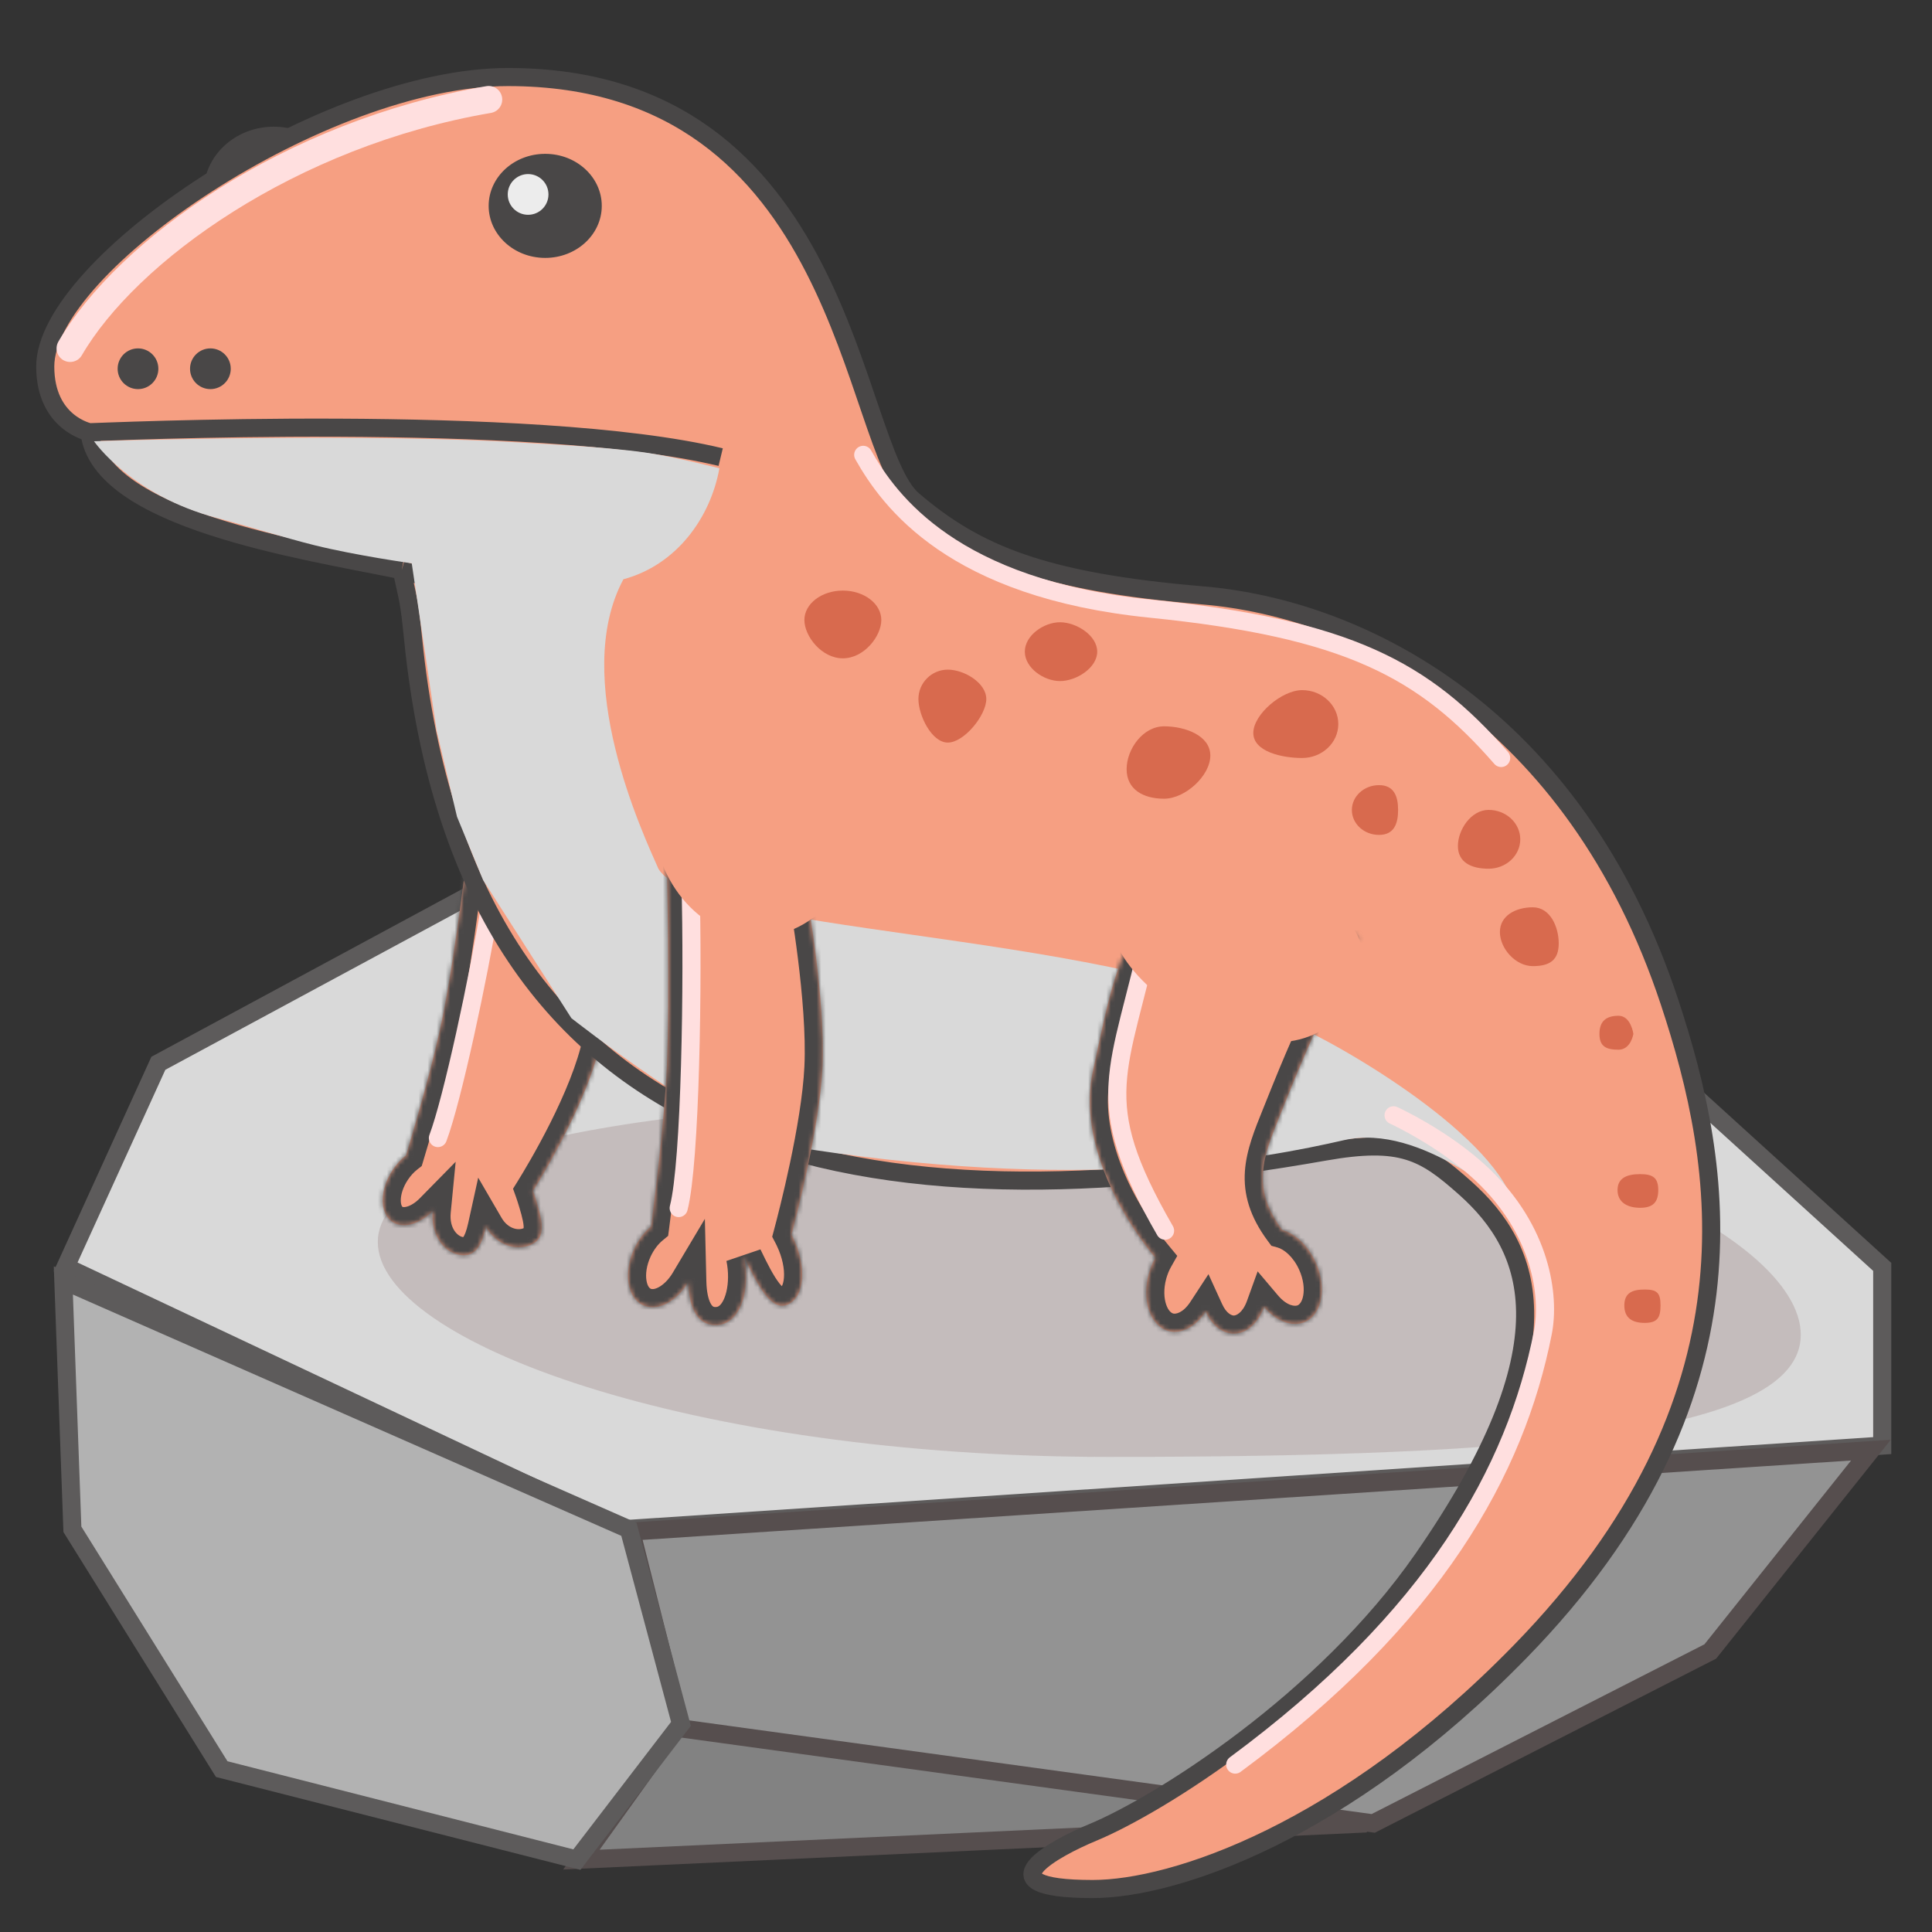
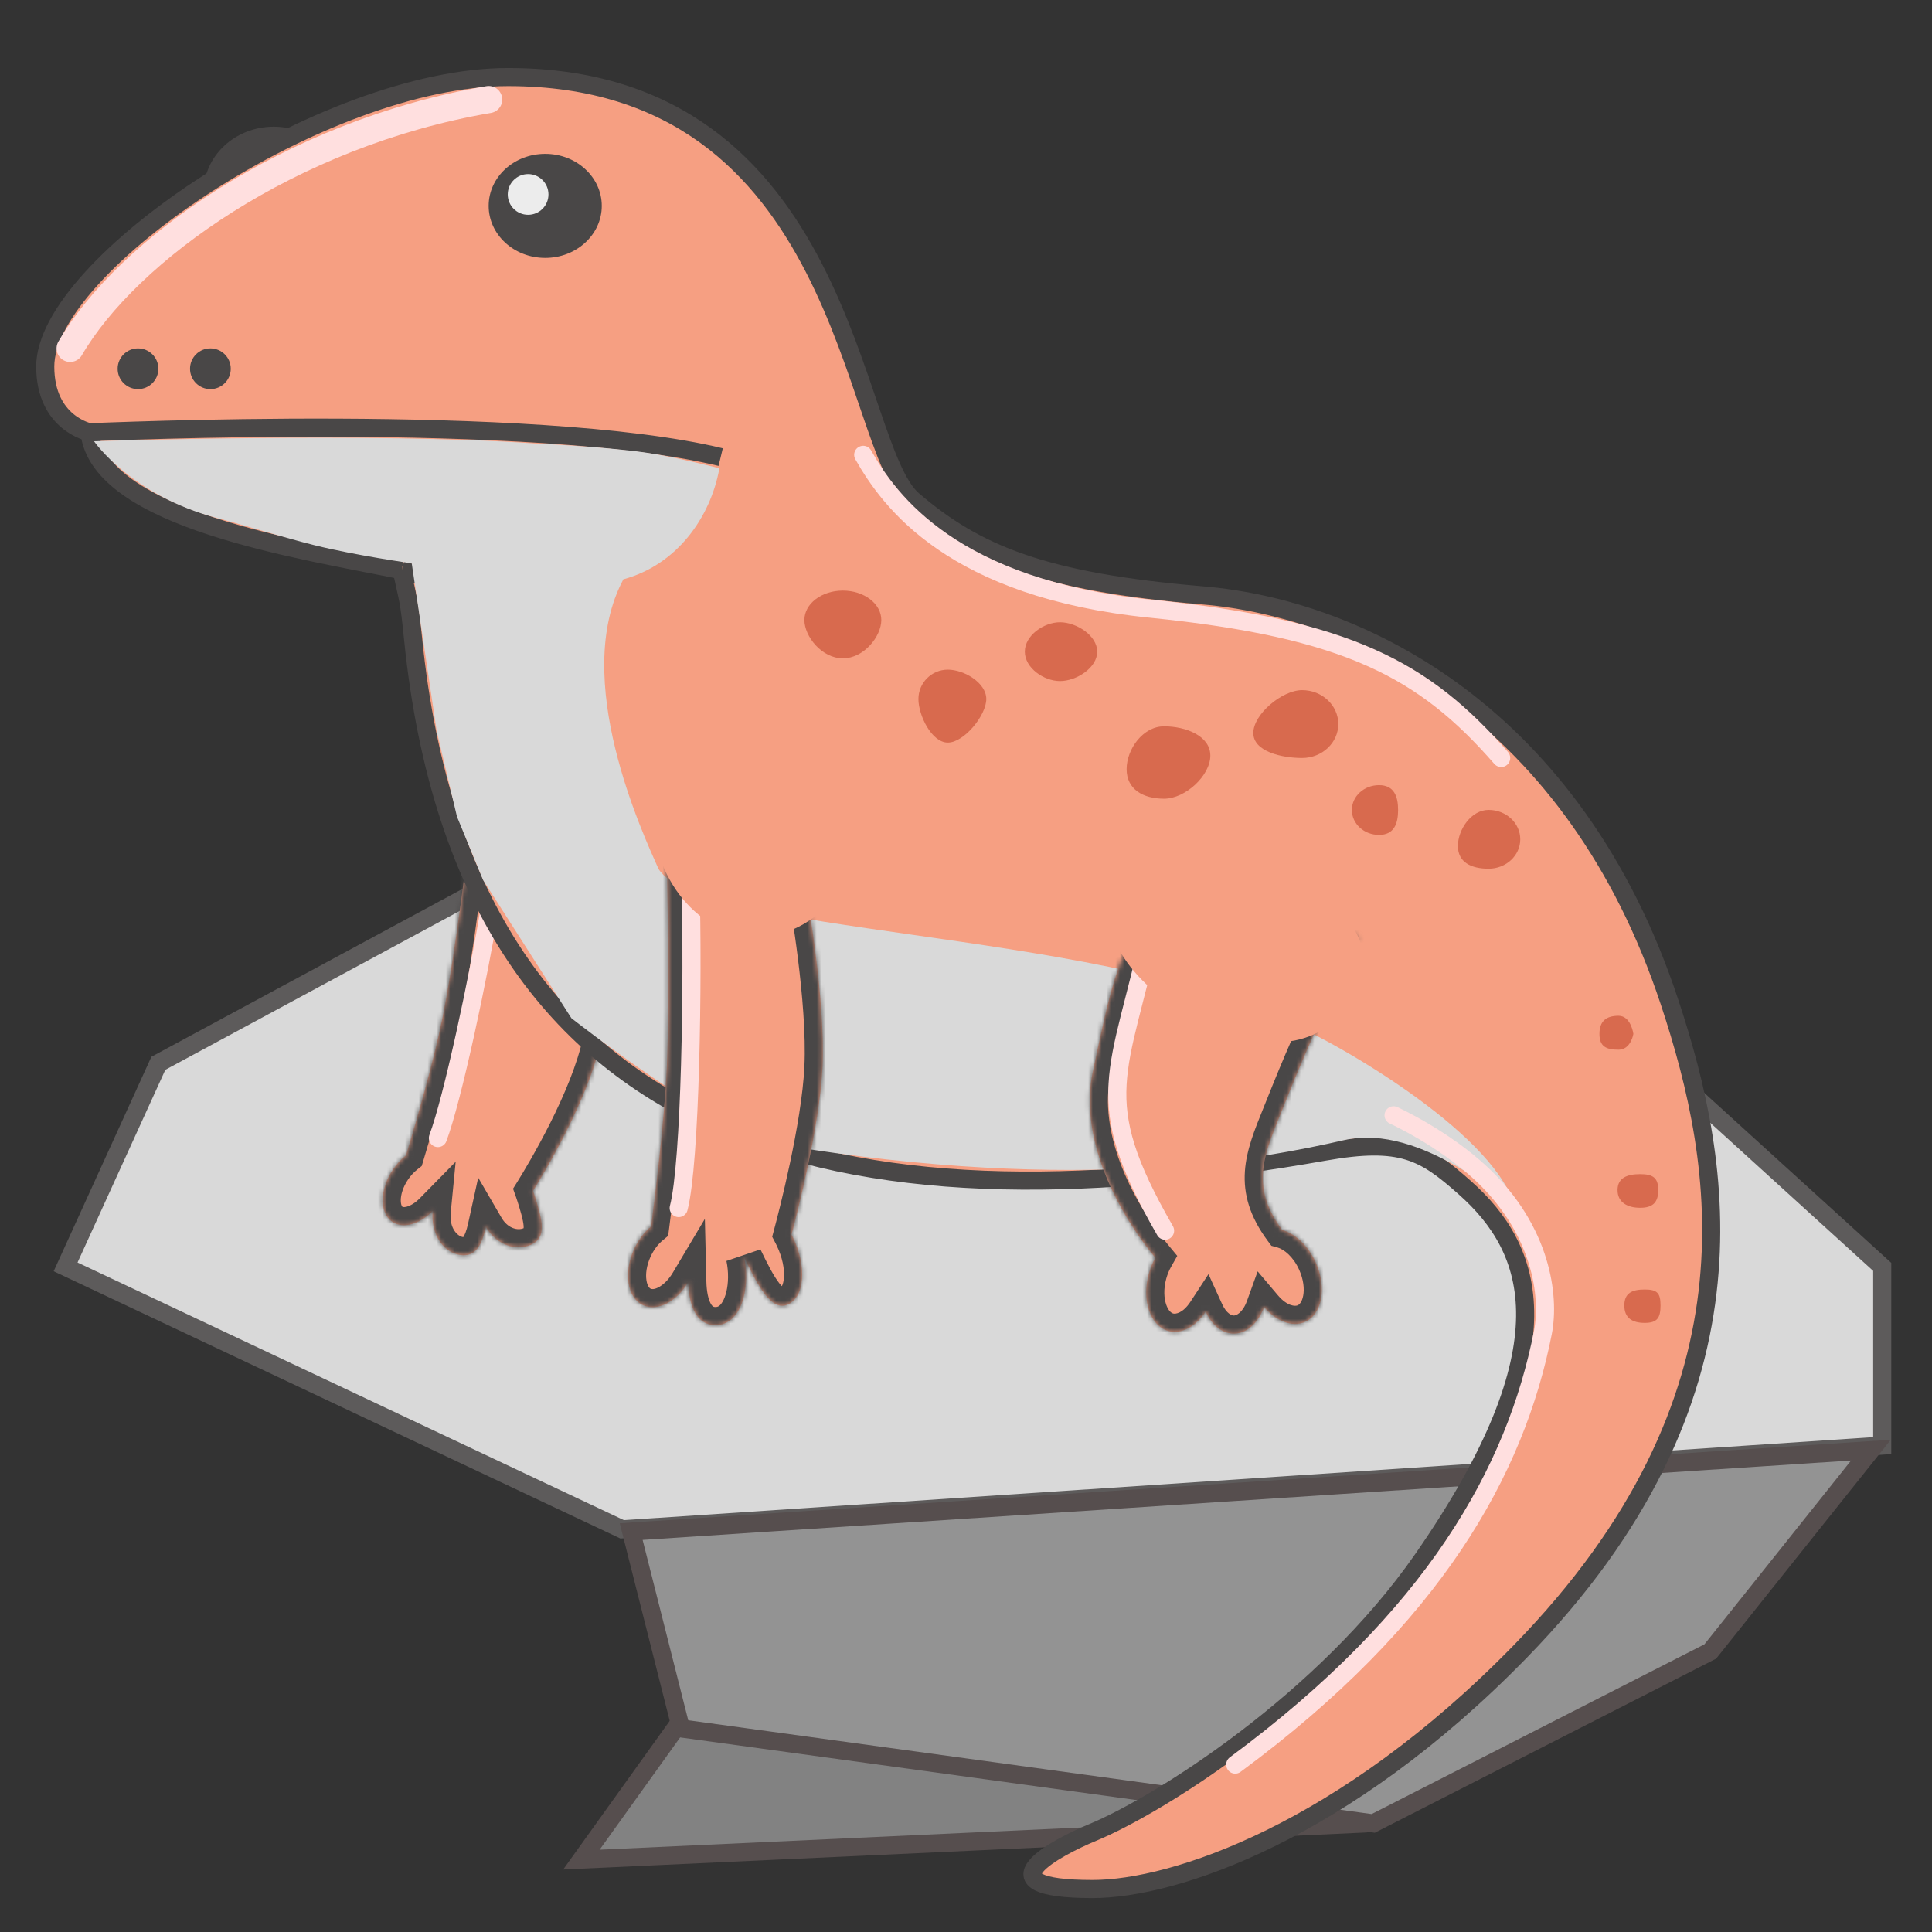
<svg xmlns="http://www.w3.org/2000/svg" width="427" height="427" viewBox="0 0 427 427" fill="none">
  <rect x="0" y="0" width="427" height="427" fill="#333333" stroke="none" />
  <path d="M215.5 218L104.5 197.5L35 235L14.5 280L137.5 338L416 319.5V280L366.5 235L309.5 189.5L215.5 218Z" fill="#D9D9D9" stroke="#5D5B5B" stroke-width="4" />
-   <path opacity="0.46" d="M398 295C398 317.091 337.232 322 245 322C152.768 322 83.5 296.591 83.5 274.5C83.5 252.409 152.768 242 245 242C337.232 242 398 272.909 398 295Z" fill="#AD9B9B" />
  <path d="M128.5 411L150 381L302 403L128.5 411Z" fill="#828282" stroke="#564E4E" stroke-width="4" />
  <path d="M303.5 403L150.5 382L139.5 338.5L413.5 320.5L378 365L303.5 403Z" fill="#939393" stroke="#564E4E" stroke-width="4" />
  <mask id="path-5-inside-1_2_8" fill="white">
    <path fill-rule="evenodd" clip-rule="evenodd" d="M133.931 192.102L103.569 185.843C103.569 185.843 100.85 209.843 97.782 225.027C95.807 234.802 91.901 248.205 89.744 255.339C88.678 256.178 87.674 257.256 86.819 258.535C83.867 262.958 83.826 268.114 86.728 270.052C89.122 271.651 92.772 270.559 95.634 267.644C95.168 272.438 97.729 276.693 101.614 277.351C105.097 277.941 106.511 275.147 107.39 271.16C109.385 274.59 113.128 276.423 116.601 275.378C120.773 274.122 120.051 270.479 118.598 265.649C118.343 264.803 118.083 263.977 117.805 263.196C120.202 259.337 130.149 242.803 132.782 230.027C135.779 215.485 133.931 192.102 133.931 192.102Z" />
  </mask>
  <path fill-rule="evenodd" clip-rule="evenodd" d="M133.931 192.102L103.569 185.843C103.569 185.843 100.85 209.843 97.782 225.027C95.807 234.802 91.901 248.205 89.744 255.339C88.678 256.178 87.674 257.256 86.819 258.535C83.867 262.958 83.826 268.114 86.728 270.052C89.122 271.651 92.772 270.559 95.634 267.644C95.168 272.438 97.729 276.693 101.614 277.351C105.097 277.941 106.511 275.147 107.39 271.16C109.385 274.59 113.128 276.423 116.601 275.378C120.773 274.122 120.051 270.479 118.598 265.649C118.343 264.803 118.083 263.977 117.805 263.196C120.202 259.337 130.149 242.803 132.782 230.027C135.779 215.485 133.931 192.102 133.931 192.102Z" fill="#F69F82" />
  <path d="M103.569 185.843L104.377 181.925L100.087 181.041L99.594 185.393L103.569 185.843ZM133.931 192.102L137.918 191.787L137.681 188.791L134.738 188.184L133.931 192.102ZM97.782 225.027L101.703 225.819L101.703 225.819L97.782 225.027ZM89.744 255.339L92.218 258.482L93.208 257.703L93.573 256.496L89.744 255.339ZM86.819 258.535L90.146 260.756L90.146 260.756L86.819 258.535ZM86.728 270.052L88.949 266.725L88.949 266.725L86.728 270.052ZM95.634 267.644L99.615 268.031L100.709 256.766L92.78 264.841L95.634 267.644ZM101.614 277.351L100.946 281.295L100.946 281.295L101.614 277.351ZM107.39 271.16L110.848 269.149L105.691 260.283L103.484 270.299L107.39 271.16ZM116.601 275.378L115.448 271.548L115.448 271.548L116.601 275.378ZM118.598 265.649L114.767 266.802L114.767 266.802L118.598 265.649ZM117.805 263.196L114.407 261.085L113.389 262.723L114.037 264.539L117.805 263.196ZM132.782 230.027L128.865 229.219L128.865 229.219L132.782 230.027ZM102.761 189.761L133.123 196.02L134.738 188.184L104.377 181.925L102.761 189.761ZM101.703 225.819C103.264 218.092 104.725 208.189 105.79 200.275C106.325 196.305 106.763 192.814 107.067 190.314C107.219 189.063 107.338 188.061 107.419 187.369C107.46 187.024 107.491 186.756 107.512 186.574C107.522 186.483 107.53 186.413 107.535 186.366C107.538 186.343 107.54 186.325 107.541 186.313C107.542 186.306 107.543 186.302 107.543 186.299C107.543 186.297 107.543 186.296 107.543 186.295C107.544 186.294 107.544 186.294 107.544 186.294C107.544 186.294 107.544 186.293 103.569 185.843C99.594 185.393 99.594 185.393 99.594 185.393C99.594 185.393 99.594 185.393 99.594 185.394C99.594 185.394 99.594 185.395 99.594 185.396C99.594 185.399 99.593 185.403 99.593 185.409C99.591 185.42 99.59 185.436 99.587 185.459C99.582 185.503 99.574 185.57 99.564 185.659C99.544 185.836 99.513 186.098 99.473 186.439C99.394 187.119 99.276 188.11 99.126 189.347C98.824 191.821 98.391 195.279 97.862 199.207C96.801 207.089 95.368 216.777 93.862 224.235L101.703 225.819ZM93.573 256.496C95.728 249.368 99.686 235.801 101.703 225.819L93.862 224.235C91.928 233.804 88.074 247.042 85.915 254.181L93.573 256.496ZM90.146 260.756C90.776 259.813 91.496 259.051 92.218 258.482L87.271 252.195C85.86 253.305 84.572 254.698 83.493 256.314L90.146 260.756ZM88.949 266.725C88.934 266.716 88.86 266.668 88.772 266.464C88.675 266.241 88.573 265.847 88.578 265.258C88.587 264.059 89.04 262.413 90.146 260.756L83.493 256.314C81.646 259.08 80.602 262.224 80.578 265.194C80.555 268.123 81.572 271.42 84.507 273.379L88.949 266.725ZM92.78 264.841C91.743 265.898 90.704 266.472 89.931 266.687C89.556 266.792 89.297 266.798 89.15 266.782C89.015 266.768 88.966 266.737 88.949 266.725L84.507 273.379C86.915 274.986 89.701 275.057 92.079 274.394C94.446 273.734 96.663 272.305 98.488 270.446L92.78 264.841ZM102.282 273.407C101.172 273.219 99.275 271.532 99.615 268.031L91.653 267.257C91.061 273.345 94.286 280.167 100.946 281.295L102.282 273.407ZM103.484 270.299C103.288 271.186 103.085 271.901 102.87 272.465C102.651 273.038 102.463 273.337 102.355 273.472C102.27 273.579 102.297 273.509 102.444 273.453C102.588 273.398 102.584 273.458 102.282 273.407L100.946 281.295C102.385 281.538 103.864 281.47 105.281 280.933C106.7 280.395 107.788 279.487 108.601 278.471C110.113 276.583 110.837 274.104 111.296 272.021L103.484 270.299ZM115.448 271.548C114.13 271.944 112.129 271.352 110.848 269.149L103.932 273.171C106.641 277.828 112.125 280.902 117.753 279.208L115.448 271.548ZM114.767 266.802C115.124 267.987 115.395 268.968 115.562 269.811C115.733 270.669 115.754 271.187 115.727 271.474C115.705 271.709 115.67 271.607 115.809 271.442C115.937 271.288 115.951 271.397 115.448 271.548L117.753 279.208C119.337 278.732 120.825 277.914 121.946 276.573C123.077 275.22 123.554 273.671 123.691 272.234C123.937 269.65 123.113 266.774 122.428 264.496L114.767 266.802ZM114.037 264.539C114.282 265.228 114.521 265.982 114.767 266.802L122.428 264.496C122.166 263.625 121.883 262.726 121.572 261.853L114.037 264.539ZM128.865 229.219C127.656 235.084 124.702 242.035 121.63 248.162C118.588 254.228 115.57 259.214 114.407 261.085L121.202 265.307C122.437 263.319 125.591 258.109 128.781 251.748C131.939 245.45 135.276 237.746 136.7 230.834L128.865 229.219ZM133.931 192.102C129.943 192.417 129.943 192.417 129.943 192.417C129.943 192.417 129.943 192.417 129.943 192.417C129.943 192.417 129.943 192.418 129.943 192.419C129.943 192.421 129.944 192.424 129.944 192.429C129.945 192.438 129.946 192.453 129.947 192.474C129.951 192.514 129.955 192.577 129.961 192.66C129.974 192.827 129.991 193.077 130.013 193.402C130.057 194.053 130.116 195.003 130.178 196.192C130.302 198.57 130.438 201.891 130.481 205.657C130.568 213.269 130.272 222.391 128.865 229.219L136.7 230.834C138.29 223.12 138.568 213.28 138.48 205.565C138.436 201.667 138.296 198.234 138.167 195.774C138.103 194.543 138.041 193.553 137.995 192.868C137.972 192.525 137.953 192.259 137.94 192.076C137.933 191.985 137.928 191.914 137.924 191.866C137.922 191.841 137.921 191.823 137.92 191.809C137.919 191.803 137.919 191.798 137.919 191.794C137.919 191.792 137.918 191.79 137.918 191.789C137.918 191.789 137.918 191.788 137.918 191.788C137.918 191.787 137.918 191.787 133.931 192.102Z" fill="#494747" mask="url(#path-5-inside-1_2_8)" />
  <path d="M108.282 200.527C105.782 215.86 100 243 96.782 251.527" stroke="#FFDFDF" stroke-width="4" stroke-linecap="round" />
  <path d="M75.5 42.5C75.5 50.201 68.816 56.5 60.5 56.5C52.184 56.5 45.5 50.201 45.5 42.5C45.5 34.799 52.184 28.5 60.5 28.5C68.816 28.5 75.5 34.799 75.5 42.5Z" fill="#494747" stroke="#494747" />
  <path d="M201.782 110.527C187.782 98.527 187.309 17.027 112.282 17.027C71.5 17.027 10 58.5 10 81C10 93.59 19.782 95.527 19.782 95.527C21.926 114.824 66.782 121.527 88.782 126.027C90.282 133.027 90.421 132.468 91.282 141.027C103.282 260.227 194.575 271.858 292.782 254.527C309.782 251.527 314.782 254.527 323.782 262.527C339.01 276.063 347.095 297.506 314.5 344.501C292.526 376.183 256 399.001 241.5 405.001C233.561 408.286 216 417.501 241.5 417.501C259.445 417.501 297 405.001 336 365.001C390.526 309.076 380.831 257.274 369 221.5C348 158 300.782 134.527 265.782 131.585C230.782 128.643 215.782 122.527 201.782 110.527Z" fill="#F69F82" />
  <path d="M19.782 95.527C21.782 95.527 117.782 91.027 159.282 101.027M19.782 95.527C21.926 114.824 66.782 121.527 88.782 126.027M19.782 95.527C19.782 95.527 10 93.59 10 81C10 58.5 71.5 17.027 112.282 17.027C187.309 17.027 187.782 98.527 201.782 110.527C215.782 122.527 230.782 128.643 265.782 131.585C300.782 134.527 348 158 369 221.5C380.831 257.274 390.526 309.076 336 365.001C297 405.001 259.445 417.501 241.5 417.501C216 417.501 233.561 408.286 241.5 405.001C256 399.001 292.526 376.183 314.5 344.501C347.095 297.506 339.01 276.063 323.782 262.527C314.782 254.527 309.782 251.527 292.782 254.527C194.575 271.858 103.282 260.227 91.282 141.027C90.421 132.468 90.282 133.027 88.782 126.027M88.782 126.027L116.282 133.527" stroke="#494747" stroke-width="4" />
  <path d="M132.5 45.5C132.5 51.537 127.167 56.5 120.5 56.5C113.833 56.5 108.5 51.537 108.5 45.5C108.5 39.463 113.833 34.5 120.5 34.5C127.167 34.5 132.5 39.463 132.5 45.5Z" fill="#494747" stroke="#494747" />
  <circle cx="46.5" cy="81.5" r="4" fill="#494747" stroke="#494747" />
  <circle cx="30.5" cy="81.5" r="4" fill="#494747" stroke="#494747" />
  <circle cx="116.718" cy="42.973" r="4.5" fill="#ECECEC" />
  <g style="mix-blend-mode:overlay">
    <path d="M145.529 192.027C154.529 206.527 241.5 205.527 282.5 225.027C291.7 228.213 327 248 334 264.5C333.006 266.788 314.5 248 297 252C279.5 256 239 264 172.5 253C158.976 250.763 126.282 225.027 126.282 225.027L106.782 194.527L101 180.5L96.5 161.5L91 124.5C91 124.5 78.731 122.788 69.5 120.5C63.143 118.924 54.334 116.167 48 114.5C29 109.5 20.782 97.527 20.782 97.527C20.782 97.527 82 95.5 118 98C118 98 133.127 98.681 142.5 100C149.023 100.918 159 103.5 159 103.5C157 114.5 149.5 124.872 137.782 128.027C126 150 142.152 184.384 145.529 192.027Z" fill="#D9D9D9" />
  </g>
  <mask id="path-16-inside-2_2_8" fill="white">
    <path fill-rule="evenodd" clip-rule="evenodd" d="M178.344 198.007L147.379 190.527C147.379 190.527 148.055 220.454 147.379 235.867C146.84 248.161 144.51 266.469 143.907 271.061C142.44 272.271 141.118 273.975 140.165 276.036C137.742 281.277 138.623 286.841 142.133 288.465C145.307 289.932 149.544 287.675 152.118 283.355C152.242 288.55 153.895 292.825 158.075 292.876C162.518 292.93 164.837 288.009 164.906 282.378C164.925 280.836 164.77 279.306 164.465 277.864C167.528 284.24 170.552 290.024 174.204 288.27C177.857 286.515 178.334 279.923 175.271 273.546C175.161 273.317 175.048 273.092 174.932 272.869C176.019 268.812 181.151 249.08 181.782 235.867C182.487 221.096 178.344 198.007 178.344 198.007Z" />
  </mask>
  <path fill-rule="evenodd" clip-rule="evenodd" d="M178.344 198.007L147.379 190.527C147.379 190.527 148.055 220.454 147.379 235.867C146.84 248.161 144.51 266.469 143.907 271.061C142.44 272.271 141.118 273.975 140.165 276.036C137.742 281.277 138.623 286.841 142.133 288.465C145.307 289.932 149.544 287.675 152.118 283.355C152.242 288.55 153.895 292.825 158.075 292.876C162.518 292.93 164.837 288.009 164.906 282.378C164.925 280.836 164.77 279.306 164.465 277.864C167.528 284.24 170.552 290.024 174.204 288.27C177.857 286.515 178.334 279.923 175.271 273.546C175.161 273.317 175.048 273.092 174.932 272.869C176.019 268.812 181.151 249.08 181.782 235.867C182.487 221.096 178.344 198.007 178.344 198.007Z" fill="#F69F82" />
  <path d="M147.379 190.527L148.318 186.639L143.263 185.417L143.38 190.617L147.379 190.527ZM178.344 198.007L182.281 197.3L181.82 194.732L179.283 194.119L178.344 198.007ZM147.379 235.867L143.383 235.692L143.383 235.692L147.379 235.867ZM143.907 271.061L146.453 274.146L147.669 273.143L147.874 271.581L143.907 271.061ZM140.165 276.036L143.796 277.715L143.796 277.715L140.165 276.036ZM142.133 288.465L143.812 284.834L143.812 284.834L142.133 288.465ZM152.118 283.355L156.117 283.26L155.785 269.386L148.682 281.308L152.118 283.355ZM158.075 292.876L158.123 288.876L158.123 288.876L158.075 292.876ZM164.906 282.378L168.906 282.427L168.906 282.427L164.906 282.378ZM164.465 277.864L168.07 276.131L160.551 278.691L164.465 277.864ZM174.204 288.27L172.472 284.664L172.472 284.664L174.204 288.27ZM175.271 273.546L171.665 275.278L171.665 275.278L175.271 273.546ZM174.932 272.869L171.068 271.834L170.665 273.339L171.386 274.721L174.932 272.869ZM181.782 235.867L185.778 236.058L185.778 236.058L181.782 235.867ZM146.44 194.415L177.404 201.895L179.283 194.119L148.318 186.639L146.44 194.415ZM151.375 236.043C151.718 228.219 151.717 216.789 151.632 207.381C151.59 202.663 151.526 198.429 151.474 195.374C151.447 193.847 151.423 192.614 151.406 191.762C151.397 191.336 151.39 191.005 151.386 190.781C151.383 190.669 151.381 190.583 151.38 190.525C151.379 190.496 151.379 190.474 151.379 190.459C151.378 190.452 151.378 190.446 151.378 190.442C151.378 190.441 151.378 190.439 151.378 190.438C151.378 190.438 151.378 190.437 151.378 190.437C151.378 190.437 151.378 190.436 147.379 190.527C143.38 190.617 143.38 190.617 143.38 190.617C143.38 190.618 143.38 190.618 143.38 190.618C143.38 190.619 143.38 190.62 143.38 190.622C143.38 190.625 143.38 190.631 143.381 190.638C143.381 190.652 143.381 190.673 143.382 190.701C143.383 190.758 143.385 190.842 143.387 190.952C143.392 191.174 143.399 191.501 143.408 191.924C143.425 192.769 143.448 193.994 143.475 195.513C143.527 198.552 143.591 202.763 143.633 207.453C143.717 216.862 143.716 228.102 143.383 235.692L151.375 236.043ZM147.874 271.581C148.473 267.012 150.827 248.536 151.375 236.043L143.383 235.692C142.853 247.786 140.547 265.926 139.941 270.541L147.874 271.581ZM141.362 267.975C139.398 269.596 137.72 271.794 136.535 274.357L143.796 277.715C144.517 276.156 145.483 274.947 146.453 274.146L141.362 267.975ZM136.535 274.357C135.036 277.598 134.477 281.099 134.973 284.233C135.465 287.335 137.116 290.551 140.454 292.095L143.812 284.834C143.641 284.755 143.096 284.378 142.875 282.981C142.659 281.617 142.871 279.715 143.796 277.715L136.535 274.357ZM140.454 292.095C143.465 293.488 146.649 292.949 149.19 291.632C151.733 290.315 153.95 288.095 155.554 285.403L148.682 281.308C147.712 282.936 146.523 284.004 145.511 284.529C144.497 285.054 143.975 284.909 143.812 284.834L140.454 292.095ZM148.119 283.451C148.188 286.342 148.678 289.447 150.073 291.976C151.591 294.728 154.248 296.829 158.026 296.875L158.123 288.876C157.793 288.872 157.66 288.797 157.594 288.754C157.502 288.693 157.309 288.531 157.078 288.112C156.571 287.193 156.172 285.563 156.117 283.26L148.119 283.451ZM158.026 296.875C162.023 296.924 164.893 294.626 166.57 291.801C168.18 289.088 168.866 285.698 168.906 282.427L160.906 282.329C160.878 284.689 160.369 286.575 159.691 287.717C159.08 288.746 158.569 288.881 158.123 288.876L158.026 296.875ZM168.906 282.427C168.928 280.589 168.744 278.765 168.378 277.036L160.551 278.691C160.796 279.847 160.922 281.083 160.906 282.329L168.906 282.427ZM160.859 279.596C162.349 282.697 164.054 286.159 165.972 288.592C166.934 289.812 168.214 291.126 169.878 291.904C171.748 292.779 173.882 292.862 175.936 291.875L172.472 284.664C172.701 284.554 173.086 284.573 173.267 284.657C173.279 284.663 173.184 284.619 172.989 284.445C172.795 284.272 172.549 284.013 172.255 283.639C170.982 282.025 169.644 279.406 168.07 276.131L160.859 279.596ZM175.936 291.875C179.611 290.11 181.003 286.28 181.246 282.93C181.497 279.452 180.654 275.515 178.876 271.814L171.665 275.278C172.951 277.954 173.4 280.502 173.266 282.352C173.2 283.27 173 283.89 172.807 284.254C172.629 284.592 172.492 284.654 172.472 284.664L175.936 291.875ZM178.876 271.814C178.747 271.545 178.614 271.28 178.477 271.018L171.386 274.721C171.481 274.904 171.574 275.089 171.665 275.278L178.876 271.814ZM177.787 235.677C177.18 248.389 172.174 267.707 171.068 271.834L178.795 273.905C179.864 269.916 185.123 249.771 185.778 236.058L177.787 235.677ZM178.344 198.007C174.407 198.713 174.407 198.713 174.407 198.713C174.407 198.713 174.407 198.713 174.407 198.713C174.407 198.714 174.407 198.714 174.407 198.715C174.407 198.718 174.408 198.721 174.409 198.726C174.411 198.736 174.413 198.751 174.417 198.771C174.424 198.812 174.435 198.875 174.45 198.958C174.479 199.125 174.522 199.373 174.577 199.696C174.686 200.343 174.843 201.287 175.029 202.468C175.401 204.831 175.891 208.135 176.358 211.892C177.301 219.471 178.122 228.652 177.787 235.677L185.778 236.058C186.148 228.312 185.25 218.562 184.297 210.904C183.816 207.042 183.314 203.651 182.931 201.223C182.74 200.008 182.578 199.033 182.464 198.359C182.407 198.022 182.362 197.76 182.33 197.581C182.315 197.492 182.303 197.423 182.294 197.376C182.29 197.352 182.287 197.334 182.285 197.321C182.283 197.315 182.283 197.31 182.282 197.307C182.282 197.305 182.281 197.304 182.281 197.302C182.281 197.302 182.281 197.301 182.281 197.301C182.281 197.301 182.281 197.3 178.344 198.007Z" fill="#494747" mask="url(#path-16-inside-2_2_8)" />
  <path d="M15.5 77C28 55.5 64 29.5 108 22" stroke="#FFDFDF" stroke-width="6" stroke-linecap="round" />
  <path d="M190.782 100.527C196.616 110.86 210.682 130.127 254.282 134.527C297.882 138.927 314.782 148.027 331.782 167.527" stroke="#FFDFDF" stroke-width="4" stroke-linecap="round" />
  <path d="M152.605 195C153.226 216.787 152.605 257 150 267" stroke="#FFDFDF" stroke-width="4" stroke-linecap="round" />
  <path d="M273 390C317 357.5 335 325 341 294.5C342.574 286.5 340.672 271.897 327.5 259.5C319 251.5 308 246.5 308 246.5" stroke="#FFDFDF" stroke-width="4" stroke-linecap="round" />
  <ellipse cx="167.5" cy="178.5" rx="23.5" ry="28.5" fill="#F69F82" />
  <path d="M194.782 137.027C194.782 140.617 190.977 145.5 186.282 145.5C181.588 145.5 177.782 140.617 177.782 137.027C177.782 133.437 181.588 130.527 186.282 130.527C190.977 130.527 194.782 133.437 194.782 137.027Z" fill="#D86A4E" />
  <path d="M217.985 154.5C217.985 158.09 213.075 164.122 209.485 164.122C205.896 164.122 202.985 158.09 202.985 154.5C202.985 150.91 205.896 148 209.485 148C213.075 148 217.985 150.91 217.985 154.5Z" fill="#D86A4E" />
  <path d="M242.5 144.027C242.5 147.617 237.872 150.527 234.282 150.527C230.692 150.527 226.5 147.617 226.5 144.027C226.5 140.437 230.692 137.527 234.282 137.527C237.872 137.527 242.5 140.437 242.5 144.027Z" fill="#D86A4E" />
  <path d="M267.5 167C267.5 171.418 261.977 176.527 257.282 176.527C252.588 176.527 249 174.418 249 170C249 165.582 252.588 160.527 257.282 160.527C261.977 160.527 267.5 162.582 267.5 167Z" fill="#D86A4E" />
  <path d="M295.782 160.027C295.782 164.169 292.201 167.527 287.782 167.527C283.364 167.527 277 166.142 277 162C277 157.858 283.364 152.527 287.782 152.527C292.201 152.527 295.782 155.885 295.782 160.027Z" fill="#D86A4E" />
  <path d="M309 179.027C309 182.064 308.096 184.527 304.782 184.527C301.469 184.527 298.782 182.064 298.782 179.027C298.782 175.989 301.469 173.527 304.782 173.527C308.096 173.527 309 175.989 309 179.027Z" fill="#D86A4E" />
  <path d="M336 185.5C336 189.09 332.866 192 329 192C325.134 192 322.218 190.563 322.218 186.973C322.218 183.383 325.134 179 329 179C332.866 179 336 181.91 336 185.5Z" fill="#D86A4E" />
-   <path d="M344.5 208.5C344.5 212.09 342.648 213.527 338.782 213.527C334.916 213.527 331.5 209.59 331.5 206C331.5 202.41 334.916 200.527 338.782 200.527C342.648 200.527 344.5 204.91 344.5 208.5Z" fill="#D86A4E" />
  <path d="M361 228.5C361 228.5 360.474 232 357.712 232C354.951 232 353.5 231.261 353.5 228.5C353.5 225.739 354.951 224.5 357.712 224.5C360.474 224.5 361 228.5 361 228.5Z" fill="#D86A4E" />
  <path d="M366.5 263.017C366.5 265.778 365.261 266.94 362.5 266.94C359.739 266.94 357.5 265.778 357.5 263.017C357.5 260.256 359.739 259.5 362.5 259.5C365.261 259.5 366.5 260.256 366.5 263.017Z" fill="#D86A4E" />
  <path d="M367 288.527C367 291.288 366.261 292.377 363.5 292.377C360.739 292.377 359 291.288 359 288.527C359 285.765 360.739 285 363.5 285C366.261 285 367 285.765 367 288.527Z" fill="#D86A4E" />
-   <path d="M16 338L14 283L139 338L150.5 381L127.5 411L49 391L16 338Z" fill="#B2B2B2" stroke="#5D5B5B" stroke-width="4" />
  <mask id="path-35-inside-3_2_8" fill="white">
    <path fill-rule="evenodd" clip-rule="evenodd" d="M283.387 271.849C276.442 262.478 279.168 255.731 282.845 246.626C283.061 246.092 283.28 245.551 283.5 245C287.5 235 290 229 300.34 206.994C294.044 205.996 287.67 203.585 281.65 201.308C269.444 196.691 258.692 192.624 253 202C246.735 212.319 245.371 218.751 241.58 236.623L241.5 237C238.61 250.625 245.956 266.637 255.354 277.997C254.746 279.071 254.245 280.277 253.889 281.581C252.294 287.443 254.247 293.079 258.253 294.17C261.149 294.958 264.325 293.154 266.465 289.878C267.802 292.806 270.078 294.737 272.67 294.75C275.572 294.765 278.102 292.371 279.372 288.853C282.023 291.986 285.588 293.421 288.428 292.153C292.218 290.46 293.282 284.59 290.804 279.044C289.124 275.283 286.247 272.635 283.387 271.849Z" />
  </mask>
  <path fill-rule="evenodd" clip-rule="evenodd" d="M283.387 271.849C276.442 262.478 279.168 255.731 282.845 246.626C283.061 246.092 283.28 245.551 283.5 245C287.5 235 290 229 300.34 206.994C294.044 205.996 287.67 203.585 281.65 201.308C269.444 196.691 258.692 192.624 253 202C246.735 212.319 245.371 218.751 241.58 236.623L241.5 237C238.61 250.625 245.956 266.637 255.354 277.997C254.746 279.071 254.245 280.277 253.889 281.581C252.294 287.443 254.247 293.079 258.253 294.17C261.149 294.958 264.325 293.154 266.465 289.878C267.802 292.806 270.078 294.737 272.67 294.75C275.572 294.765 278.102 292.371 279.372 288.853C282.023 291.986 285.588 293.421 288.428 292.153C292.218 290.46 293.282 284.59 290.804 279.044C289.124 275.283 286.247 272.635 283.387 271.849Z" fill="#F69F82" />
  <path d="M283.387 271.849L280.173 274.23L280.995 275.339L282.326 275.705L283.387 271.849ZM282.845 246.626L279.137 245.128L279.137 245.128L282.845 246.626ZM283.5 245L279.786 243.514L279.786 243.514L283.5 245ZM300.34 206.994L303.96 208.695L306.224 203.876L300.966 203.043L300.34 206.994ZM281.65 201.308L280.235 205.049L280.235 205.049L281.65 201.308ZM253 202L256.419 204.076L256.419 204.076L253 202ZM241.58 236.623L245.493 237.453L245.493 237.453L241.58 236.623ZM241.5 237L245.413 237.83L245.413 237.83L241.5 237ZM255.354 277.997L258.835 279.968L260.193 277.57L258.436 275.447L255.354 277.997ZM253.889 281.581L257.749 282.632L257.749 282.632L253.889 281.581ZM258.253 294.17L259.303 290.31L259.303 290.31L258.253 294.17ZM266.465 289.878L270.104 288.217L267.088 281.612L263.117 287.69L266.465 289.878ZM272.67 294.75L272.65 298.75L272.65 298.75L272.67 294.75ZM279.372 288.853L282.425 286.269L277.958 280.991L275.61 287.494L279.372 288.853ZM288.428 292.153L286.796 288.501L286.796 288.501L288.428 292.153ZM290.804 279.044L287.152 280.675L287.152 280.675L290.804 279.044ZM286.601 269.467C283.617 265.441 282.924 262.335 283.123 259.41C283.345 256.173 284.653 252.831 286.554 248.124L279.137 245.128C277.36 249.526 275.467 254.111 275.142 258.865C274.796 263.933 276.212 268.886 280.173 274.23L286.601 269.467ZM286.554 248.124C286.769 247.591 286.991 247.044 287.214 246.486L279.786 243.514C279.569 244.058 279.352 244.593 279.137 245.128L286.554 248.124ZM287.214 246.486C291.177 236.578 293.643 230.652 303.96 208.695L296.72 205.293C286.357 227.348 283.823 233.422 279.786 243.514L287.214 246.486ZM300.966 203.043C295.148 202.121 289.165 199.874 283.065 197.566L280.235 205.049C286.176 207.296 292.941 209.871 299.714 210.944L300.966 203.043ZM283.065 197.566C277.143 195.326 270.824 192.901 265.224 192.421C262.331 192.174 259.36 192.41 256.573 193.616C253.73 194.846 251.385 196.953 249.581 199.924L256.419 204.076C257.461 202.36 258.594 201.458 259.75 200.958C260.961 200.434 262.509 200.218 264.541 200.392C268.791 200.756 273.951 202.672 280.235 205.049L283.065 197.566ZM249.581 199.924C242.918 210.898 241.448 217.968 237.667 235.793L245.493 237.453C249.294 219.534 250.552 213.739 256.419 204.076L249.581 199.924ZM237.667 235.793L237.587 236.17L245.413 237.83L245.493 237.453L237.667 235.793ZM237.587 236.17C234.319 251.575 242.581 268.832 252.272 280.547L258.436 275.447C249.332 264.442 242.9 249.675 245.413 237.83L237.587 236.17ZM251.874 276.025C251.098 277.395 250.471 278.911 250.03 280.531L257.749 282.632C258.018 281.643 258.393 280.747 258.835 279.968L251.874 276.025ZM250.03 280.531C249.048 284.137 249.105 287.842 250.191 290.975C251.269 294.085 253.551 297.035 257.202 298.029L259.303 290.31C258.948 290.213 258.251 289.8 257.75 288.355C257.257 286.932 257.135 284.888 257.749 282.632L250.03 280.531ZM257.202 298.029C262.514 299.475 267.227 296.026 269.814 292.066L263.117 287.69C261.423 290.283 259.784 290.441 259.303 290.31L257.202 298.029ZM262.827 291.54C264.521 295.25 267.904 298.726 272.65 298.75L272.69 290.75C272.252 290.748 271.083 290.362 270.104 288.217L262.827 291.54ZM272.65 298.75C277.971 298.777 281.582 294.508 283.134 290.211L275.61 287.494C274.621 290.233 273.173 290.753 272.69 290.75L272.65 298.75ZM286.796 288.501C286.327 288.71 284.558 288.789 282.425 286.269L276.319 291.437C279.489 295.183 284.849 298.132 290.059 295.805L286.796 288.501ZM287.152 280.675C288.106 282.81 288.299 284.848 288.031 286.33C287.758 287.835 287.132 288.351 286.796 288.501L290.059 295.805C293.514 294.262 295.315 290.996 295.903 287.757C296.494 284.494 295.981 280.824 294.456 277.412L287.152 280.675ZM282.326 275.705C283.747 276.096 285.824 277.702 287.152 280.675L294.456 277.412C292.424 272.863 288.747 269.175 284.448 267.992L282.326 275.705Z" fill="#494747" mask="url(#path-35-inside-3_2_8)" />
  <path d="M254.5 205C247.5 237.5 240.5 242.5 257.5 272" stroke="#FFDFDF" stroke-width="4" stroke-linecap="round" />
  <path d="M300 218.5C296.103 227.801 285.546 234.439 268.985 227.502C252.425 220.565 242.159 207.4 246.055 198.099C249.952 188.797 266.535 186.881 283.096 193.818C299.656 200.756 303.897 209.199 300 218.5Z" fill="#F69F82" />
</svg>